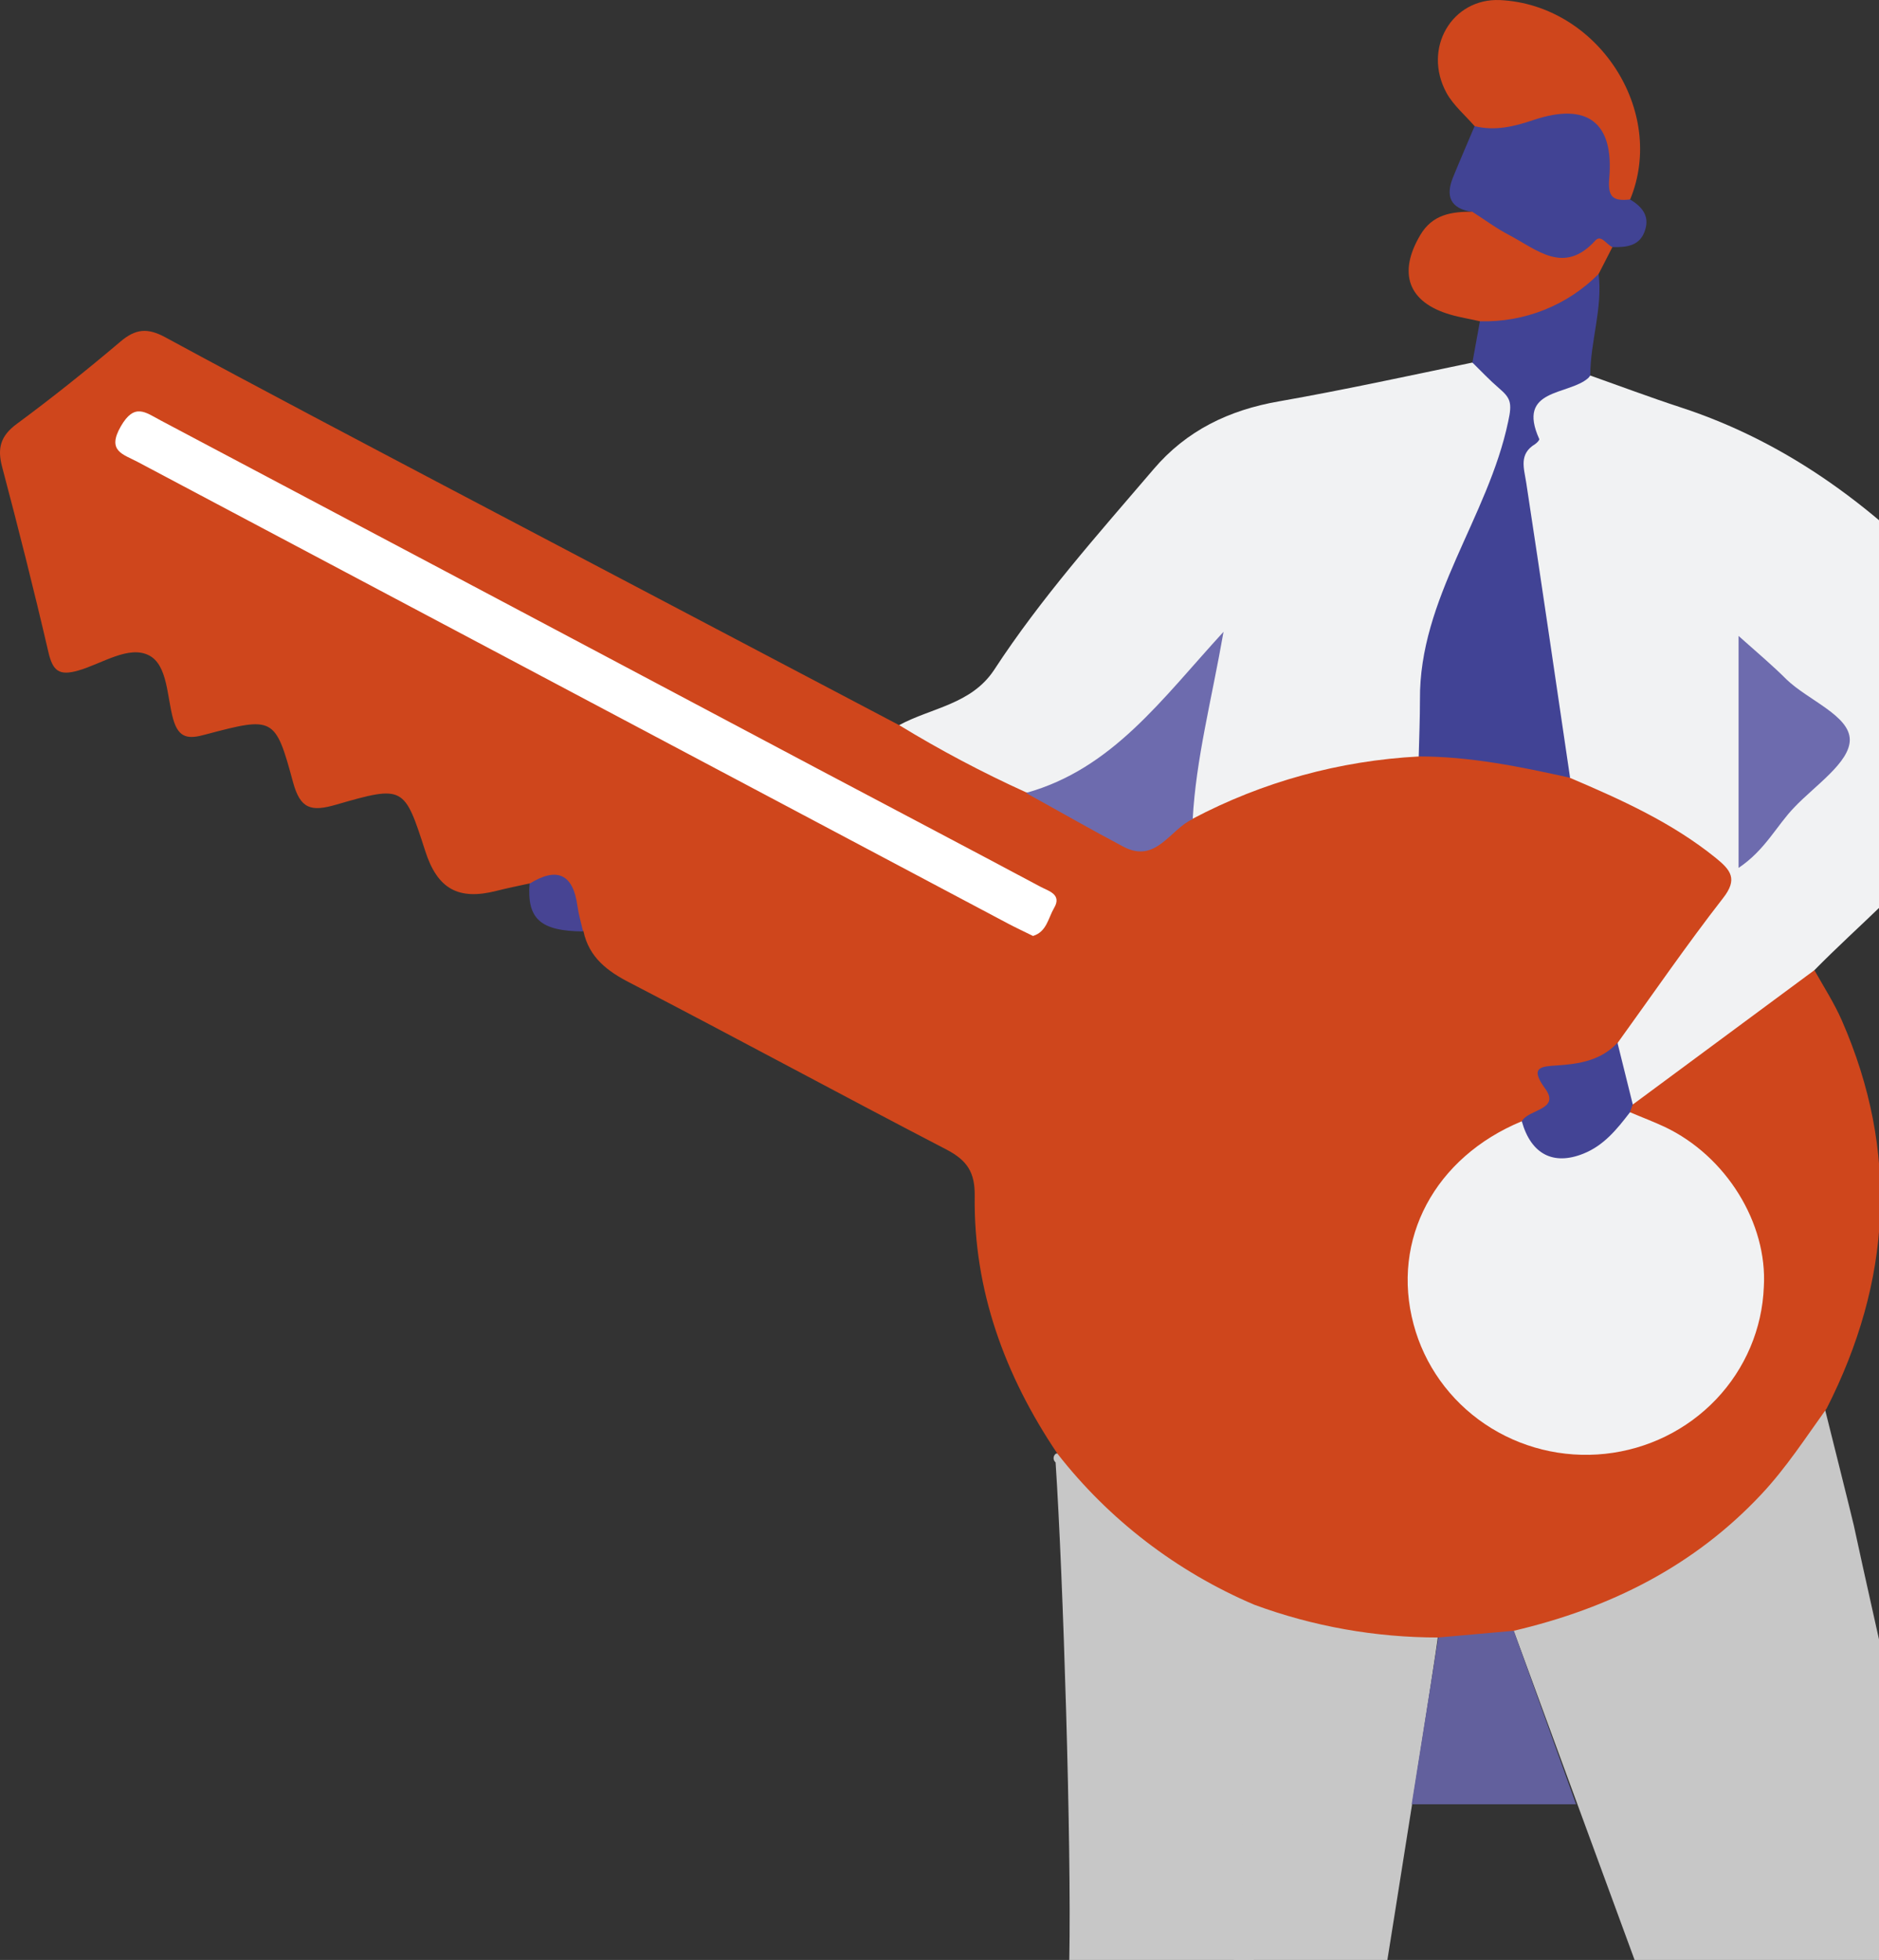
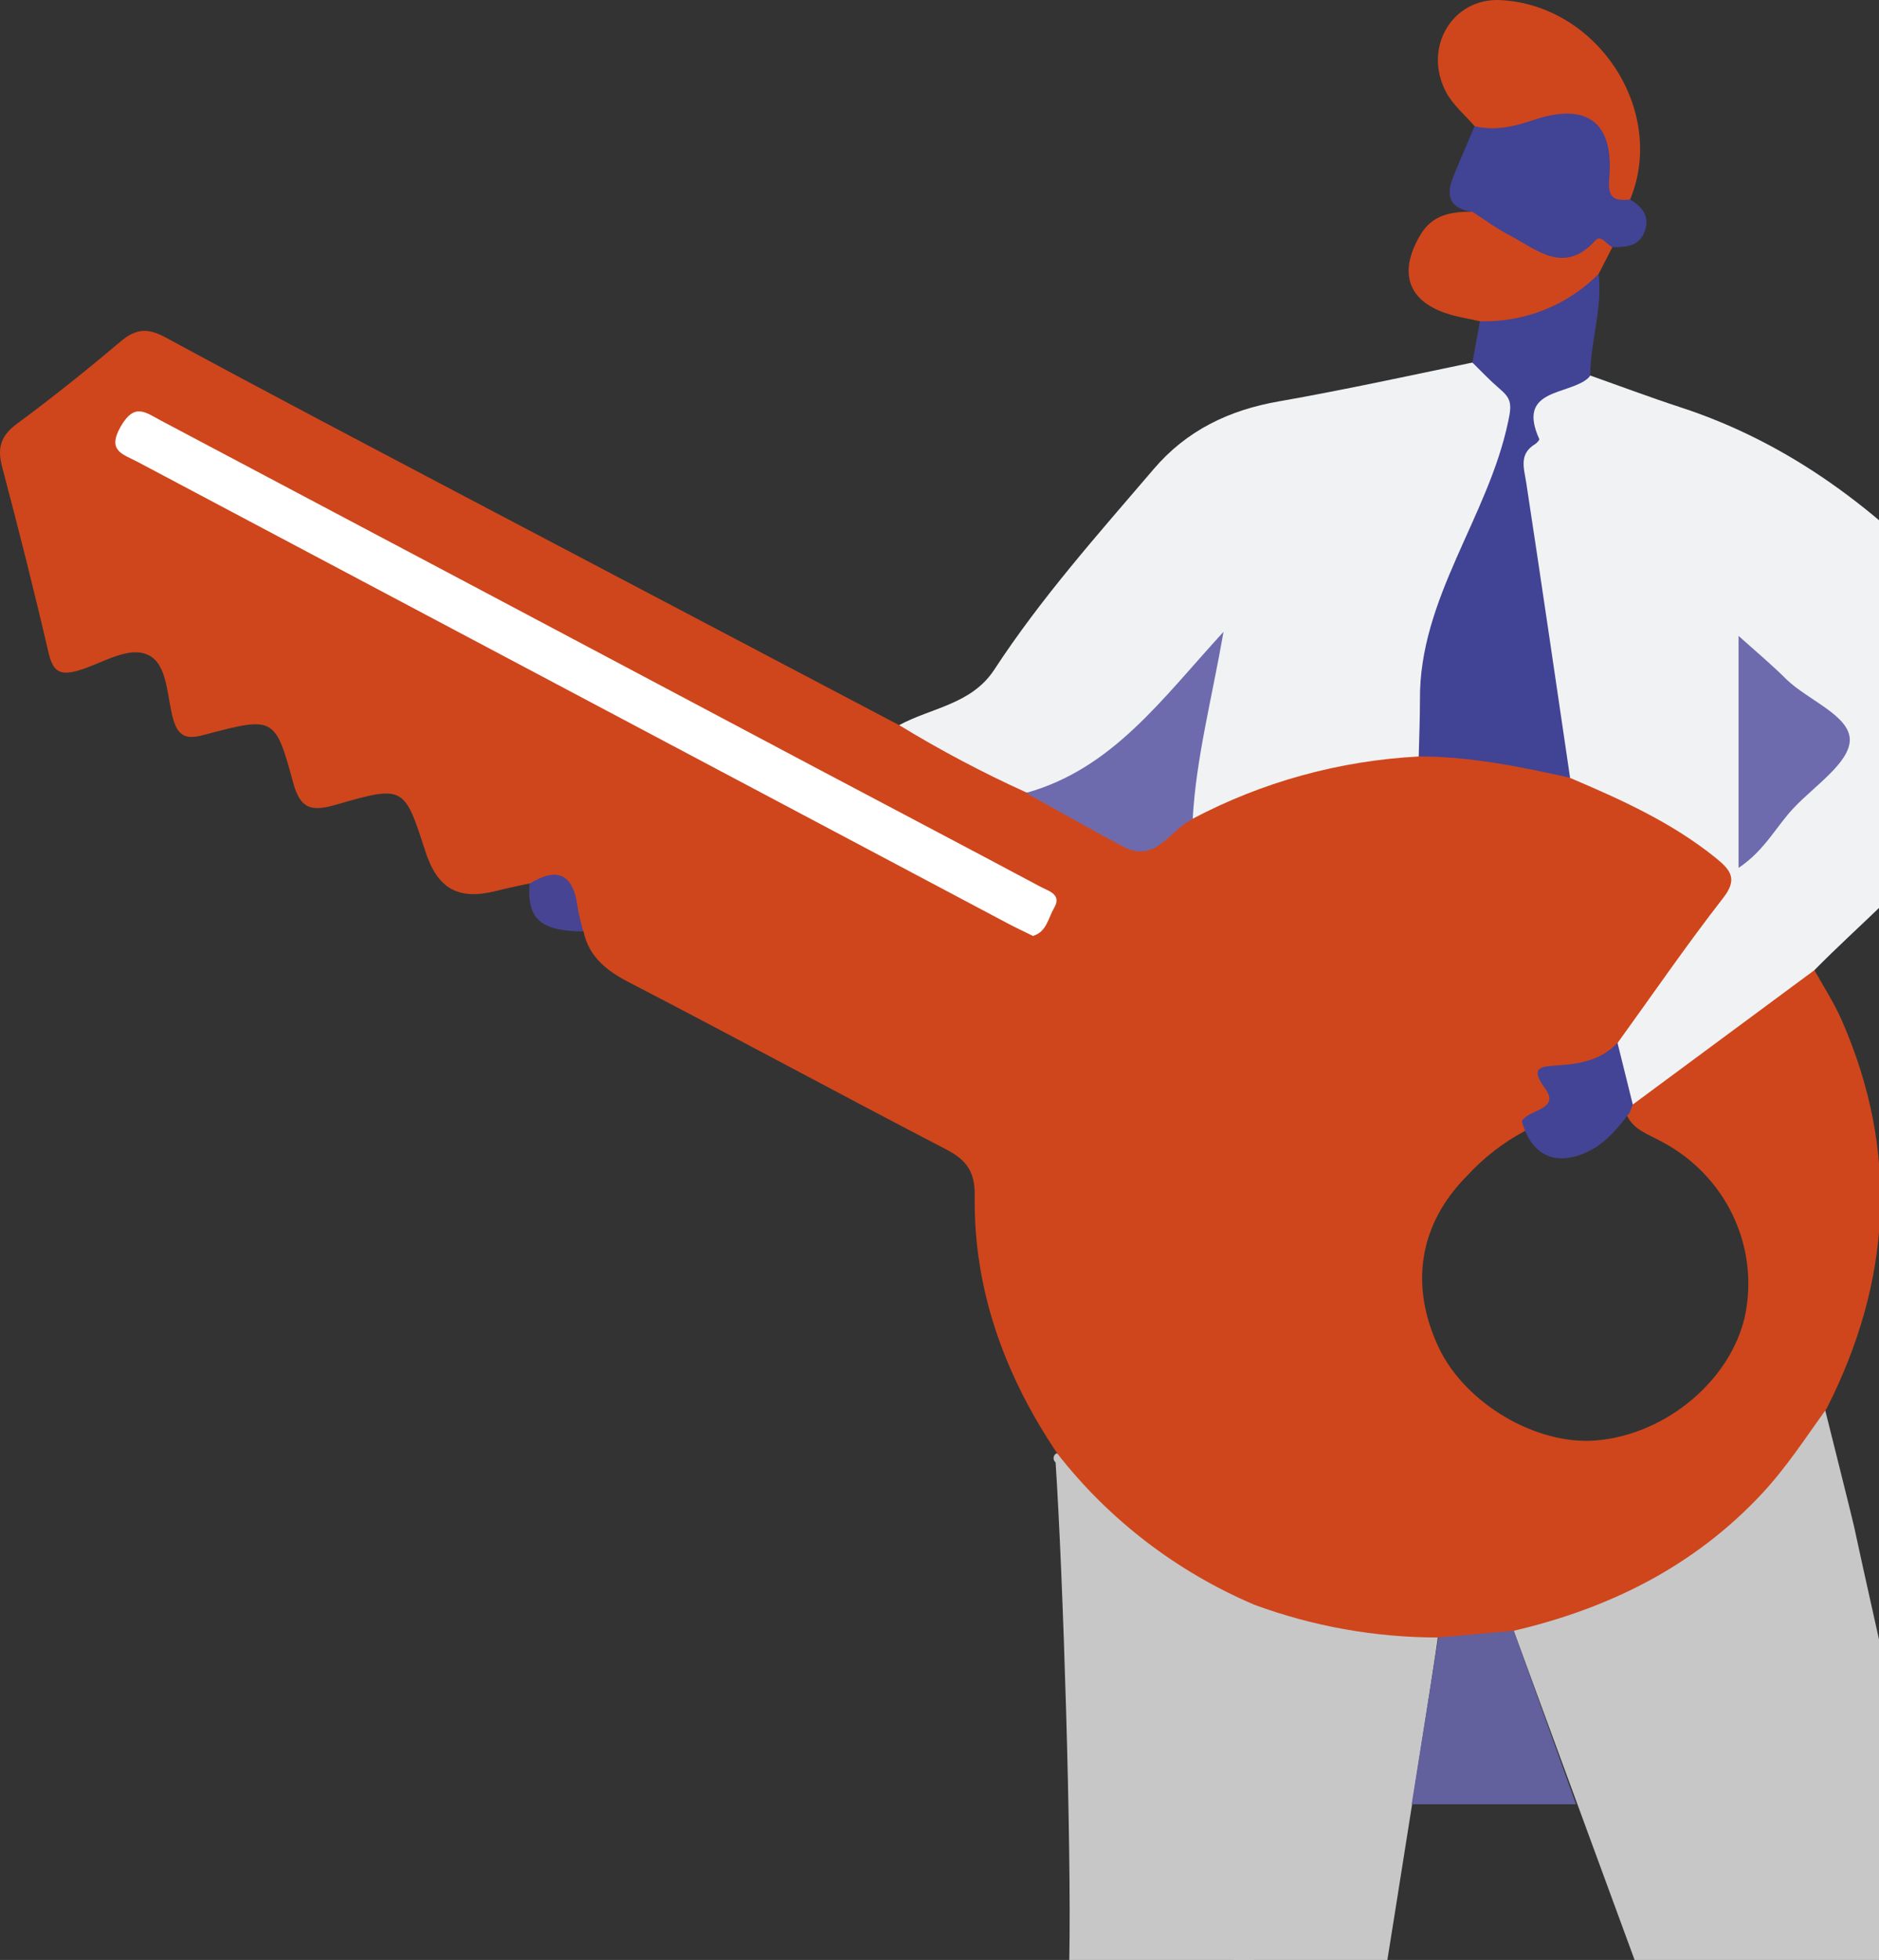
<svg xmlns="http://www.w3.org/2000/svg" width="187" height="195" viewBox="0 0 187 195" fill="none">
  <rect x="0" y="0" width="187" height="195" fill="#333333" stroke="none" />
  <g id="Ilus" clip-path="url(#clip0_7135_400629)">
    <g id="Layer 2">
      <g id="Layer 1">
        <path id="Vector" d="M193.578 195.455C192.338 186.102 186.464 161.004 184.495 151.772C184.331 151.017 181.652 140.326 181.652 140.326L179.015 141.679C172.424 150.864 163.917 157.383 152.685 160.222C152.128 160.335 150.459 161.74 150.459 161.74L162.844 195.455H193.578Z" fill="#C7C7C7" />
        <path id="Vector_2" d="M105.054 145.5C105.804 156.823 106.642 183.638 106.417 195.001H124.771C125.514 189.536 125.972 165.741 125.74 160.203C125.42 158.607 124.139 157.892 122.83 157.204C117.323 154.311 112.272 150.851 108.237 146.081C107.44 145.139 106.526 144.284 105.074 144.632C105.008 144.683 104.953 144.748 104.915 144.822C104.877 144.896 104.856 144.978 104.854 145.061C104.852 145.144 104.869 145.227 104.904 145.303C104.938 145.379 104.99 145.446 105.054 145.5Z" fill="#C7C7C7" />
        <path id="Vector_3" d="M124.828 159.657C124.146 166.27 123.465 188.378 122.783 195H138.073C138.073 195 142.982 164.304 143.119 162.656C141.954 161.32 140.818 161.527 139.264 161.32C135.792 160.95 132.358 160.293 128.999 159.356C127.561 158.989 126.123 158.414 124.828 159.657Z" fill="#C7C7C7" />
        <path id="Vector_4" d="M140.491 179.51H156.849L150.64 162.221C147.988 160.551 145.746 160.765 143.142 162.889" fill="#62609D" />
        <path id="Vector_5" d="M89.486 72.147C74.614 64.317 59.737 56.488 44.856 48.659C35.375 43.656 25.88 38.672 16.46 33.562C14.675 32.593 13.489 32.707 11.976 33.996C8.629 36.829 5.194 39.574 1.663 42.179C0.041 43.375 -0.28 44.604 0.211 46.448C1.833 52.574 3.387 58.719 4.819 64.892C5.248 66.716 5.848 67.277 7.797 66.709C10.142 66.041 12.821 64.157 14.845 65.213C16.699 66.188 16.61 69.334 17.237 71.552C17.783 73.476 18.764 73.556 20.482 73.069C27.223 71.285 27.4 71.298 29.165 77.831C29.895 80.504 30.971 80.777 33.459 80.056C40.2 78.105 40.234 78.212 42.32 84.665C43.526 88.439 45.619 89.602 49.409 88.633C50.506 88.353 51.61 88.139 52.714 87.892C55.563 88.326 56.272 91.072 58.065 92.648C58.624 95.273 60.471 96.656 62.795 97.832C73.299 103.276 83.693 108.921 94.196 114.372C96.241 115.441 97.038 116.623 97.004 119.001C96.882 128.353 99.996 136.851 105.231 144.62C110.349 151.187 117.094 156.363 124.827 159.657C130.684 161.817 136.891 162.921 143.148 162.917L150.646 162.249C160.188 160.017 168.599 155.829 175.326 148.634C177.787 146.002 179.709 143.023 181.788 140.137C188.215 127.492 189.033 114.619 183.301 101.526C182.544 99.796 181.502 98.186 180.575 96.529C179.375 95.814 178.353 96.376 177.48 97.077C173.043 100.658 168.394 103.951 163.882 107.438C162.97 108.092 162.262 108.983 161.838 110.01C161.794 110.336 161.82 110.668 161.912 110.985C162.594 112.421 164.066 112.862 165.32 113.557C168.438 115.182 170.936 117.753 172.44 120.885C173.943 124.017 174.373 127.541 173.663 130.932C172.225 137.345 165.818 142.709 158.879 143.31C152.929 143.825 145.854 139.663 143.203 134.112C140.238 127.873 141.24 121.76 146.011 116.977C147.675 115.157 149.649 113.634 151.845 112.475C152.384 112.308 153.127 112.107 153.27 111.673C154.633 107.598 159.023 107.037 161.742 104.552C165.764 100.036 169.042 94.993 172.464 90.056C174.024 87.805 173.145 85.667 171.291 84.144C166.718 80.463 161.749 77.464 155.839 76.188C151.263 74.36 146.299 73.66 141.383 74.151C133.34 74.291 125.706 75.794 118.89 80.256C114.637 83.73 110.575 82.628 106.492 79.869C105.313 79.067 103.813 78.747 102.723 77.738C99.86 76.175 96.807 74.972 94.067 73.202C92.622 72.247 91.013 72.461 89.486 72.147Z" fill="#CF461C" />
        <path id="Vector_6" d="M162.513 109.881L180.575 96.52C185.006 92.018 189.92 88.043 193.73 83.013C194.473 82.031 195.229 81.063 195.911 80.04C201.589 71.617 201.493 66.52 194.623 59.085C187.016 50.842 178.19 44.088 167.216 40.514C164.21 39.532 161.245 38.416 158.267 37.361C153.864 36.987 152.173 38.697 151.253 42.451C149.324 50.267 152.446 57.548 153.018 65.084C153.209 67.508 153.843 69.887 154.129 72.312C154.347 74.175 154.606 76.079 156.256 77.395C161.361 79.566 166.398 81.838 170.747 85.351C172.253 86.567 172.969 87.462 171.476 89.359C167.836 94.035 164.476 98.932 161 103.742C160.536 106.026 159.344 108.471 162.513 109.881Z" fill="#F1F2F3" />
-         <path id="Vector_7" d="M89.486 72.145C93.548 74.624 97.761 76.855 102.103 78.825C107.842 79.587 111.243 75.666 114.923 72.493C116.682 70.976 118.052 69.005 119.538 67.255C118.696 70.643 118.07 74.079 117.663 77.543C117.493 78.966 117.179 80.455 118.699 81.457C125.639 77.792 133.32 75.677 141.192 75.265C143.591 73.08 142.555 70.034 143.073 67.429C144.286 61.31 146.059 55.405 149.051 49.934C150.52 47.077 151.349 43.945 151.484 40.748C151.682 38.29 149.848 36.647 146.536 36.072C140.122 37.408 133.729 38.798 127.281 39.933C122.298 40.795 118.066 42.846 114.801 46.687C109.266 53.16 103.588 59.52 98.933 66.654C96.663 70.088 92.676 70.415 89.486 72.145Z" fill="#F1F2F3" />
+         <path id="Vector_7" d="M89.486 72.145C93.548 74.624 97.761 76.855 102.103 78.825C107.842 79.587 111.243 75.666 114.923 72.493C116.682 70.976 118.052 69.005 119.538 67.255C117.493 78.966 117.179 80.455 118.699 81.457C125.639 77.792 133.32 75.677 141.192 75.265C143.591 73.08 142.555 70.034 143.073 67.429C144.286 61.31 146.059 55.405 149.051 49.934C150.52 47.077 151.349 43.945 151.484 40.748C151.682 38.29 149.848 36.647 146.536 36.072C140.122 37.408 133.729 38.798 127.281 39.933C122.298 40.795 118.066 42.846 114.801 46.687C109.266 53.16 103.588 59.52 98.933 66.654C96.663 70.088 92.676 70.415 89.486 72.145Z" fill="#F1F2F3" />
        <path id="Vector_8" d="M146.536 36.072C147.409 36.927 148.24 37.815 149.167 38.61C150.292 39.579 150.53 40.013 150.094 41.95C148.09 51.496 141.233 59.519 141.315 69.62C141.315 71.497 141.24 73.381 141.192 75.258C146.318 75.258 151.294 76.28 156.256 77.382C154.811 67.596 153.386 57.809 151.893 48.029C151.669 46.573 151.137 45.177 152.78 44.182C152.957 44.068 153.229 43.774 153.188 43.681C150.898 38.617 156.085 39.359 158.062 37.615C158.139 37.533 158.208 37.444 158.266 37.348C158.266 33.954 159.521 30.668 159.091 27.221C154.865 28.102 151.041 29.939 147.286 31.944C147.034 33.326 146.788 34.689 146.536 36.072Z" fill="#414395" />
        <path id="Vector_9" d="M162.234 19.847C165.88 11.009 158.989 0.474 149.284 0.007C144.512 -0.207 141.541 4.81 143.96 9.245C144.642 10.481 145.807 11.456 146.755 12.552C148.2 14.449 150.095 14.028 152.01 13.534C157.422 12.198 158.022 12.605 158.826 17.93C159.105 19.967 159.705 21.597 162.234 19.847Z" fill="#CF461C" />
        <path id="Vector_10" d="M162.233 19.846C160.611 20.02 159.977 19.699 160.154 17.735C160.638 12.164 157.96 10.167 152.657 11.924C150.707 12.592 148.799 13.053 146.754 12.552C146.038 14.248 145.302 15.938 144.607 17.642C143.844 19.512 144.328 20.748 146.502 21.082C148.84 26.152 154.879 28.009 159.22 24.983C159.596 24.75 160.025 24.613 160.468 24.583C161.899 24.623 163.255 24.469 163.733 22.852C164.176 21.443 163.378 20.541 162.233 19.846Z" fill="#414394" />
        <path id="Vector_11" d="M160.468 24.583C159.895 24.349 159.357 23.314 158.784 23.915C155.649 27.389 152.97 24.843 150.183 23.381C148.901 22.712 147.736 21.844 146.516 21.062C144.471 21.062 142.562 21.316 141.342 23.394C139.113 27.162 140.122 30.074 144.328 31.297C145.289 31.584 146.297 31.731 147.286 31.965C149.482 32.025 151.668 31.637 153.703 30.824C155.738 30.011 157.578 28.791 159.105 27.242L160.468 24.583Z" fill="#CF461C" />
        <path id="Vector_12" d="M58.031 92.673C57.84 91.838 57.588 91.003 57.472 90.161C57.043 86.975 55.468 86.207 52.701 87.917C52.442 91.437 53.785 92.626 58.031 92.673Z" fill="#474493" />
-         <path id="Vector_13" d="M151.451 111.557C142.795 115.131 138.419 123.321 140.682 131.758C141.754 135.79 144.27 139.31 147.771 141.675C151.271 144.04 155.522 145.094 159.749 144.642C163.975 144.191 167.895 142.266 170.794 139.218C173.693 136.169 175.376 132.201 175.538 128.037C175.913 121.698 171.796 115.024 165.676 112.118C164.551 111.591 163.386 111.157 162.268 110.676C161.896 110.545 161.492 110.533 161.113 110.643C160.735 110.752 160.402 110.976 160.162 111.283C157.306 114.176 154.436 114.29 151.451 111.557Z" fill="#F1F2F3" />
        <path id="Vector_14" d="M102.806 93.12C104.169 92.706 104.319 91.336 104.898 90.348C105.723 88.965 104.319 88.644 103.535 88.217C96.174 84.289 88.792 80.414 81.424 76.513C59.613 64.934 37.802 53.373 15.991 41.83C14.457 41.015 13.387 40.059 12.024 42.417C10.607 44.882 12.242 45.183 13.687 45.951L100.311 91.884C101.109 92.305 101.926 92.686 102.806 93.12Z" fill="white" />
        <path id="Vector_15" d="M118.699 81.497C119.027 75.485 120.567 69.713 121.767 62.859C115.632 69.54 110.711 76.507 102.103 78.892C105.327 80.669 108.523 82.506 111.795 84.236C115.067 85.966 116.443 82.486 118.699 81.497Z" fill="#6D6BAE" />
        <path id="Vector_16" d="M151.451 111.557C152.365 114.83 154.587 115.986 157.586 114.777C159.63 113.962 160.932 112.332 162.207 110.675L162.493 109.874C161.989 107.83 161.484 105.792 160.973 103.748C159.337 105.505 157.19 105.859 154.907 106.006C153.428 106.106 152.181 106.133 153.762 108.284C155.343 110.435 152.106 110.341 151.451 111.557Z" fill="#434495" />
        <path id="Vector_17" d="M173.024 63.27V86.35C175.675 84.573 176.807 82.148 178.558 80.337C180.603 78.173 184.086 75.868 184.093 73.61C184.093 71.206 179.955 69.676 177.795 67.598C176.438 66.236 174.987 65.02 173.024 63.27Z" fill="#6D6BAE" />
      </g>
    </g>
  </g>
  <defs>
    <clipPath id="clip0_7135_400629">
      <rect width="200" height="195" fill="white" transform="matrix(-1 0 0 1 200 0)" />
    </clipPath>
  </defs>
</svg>